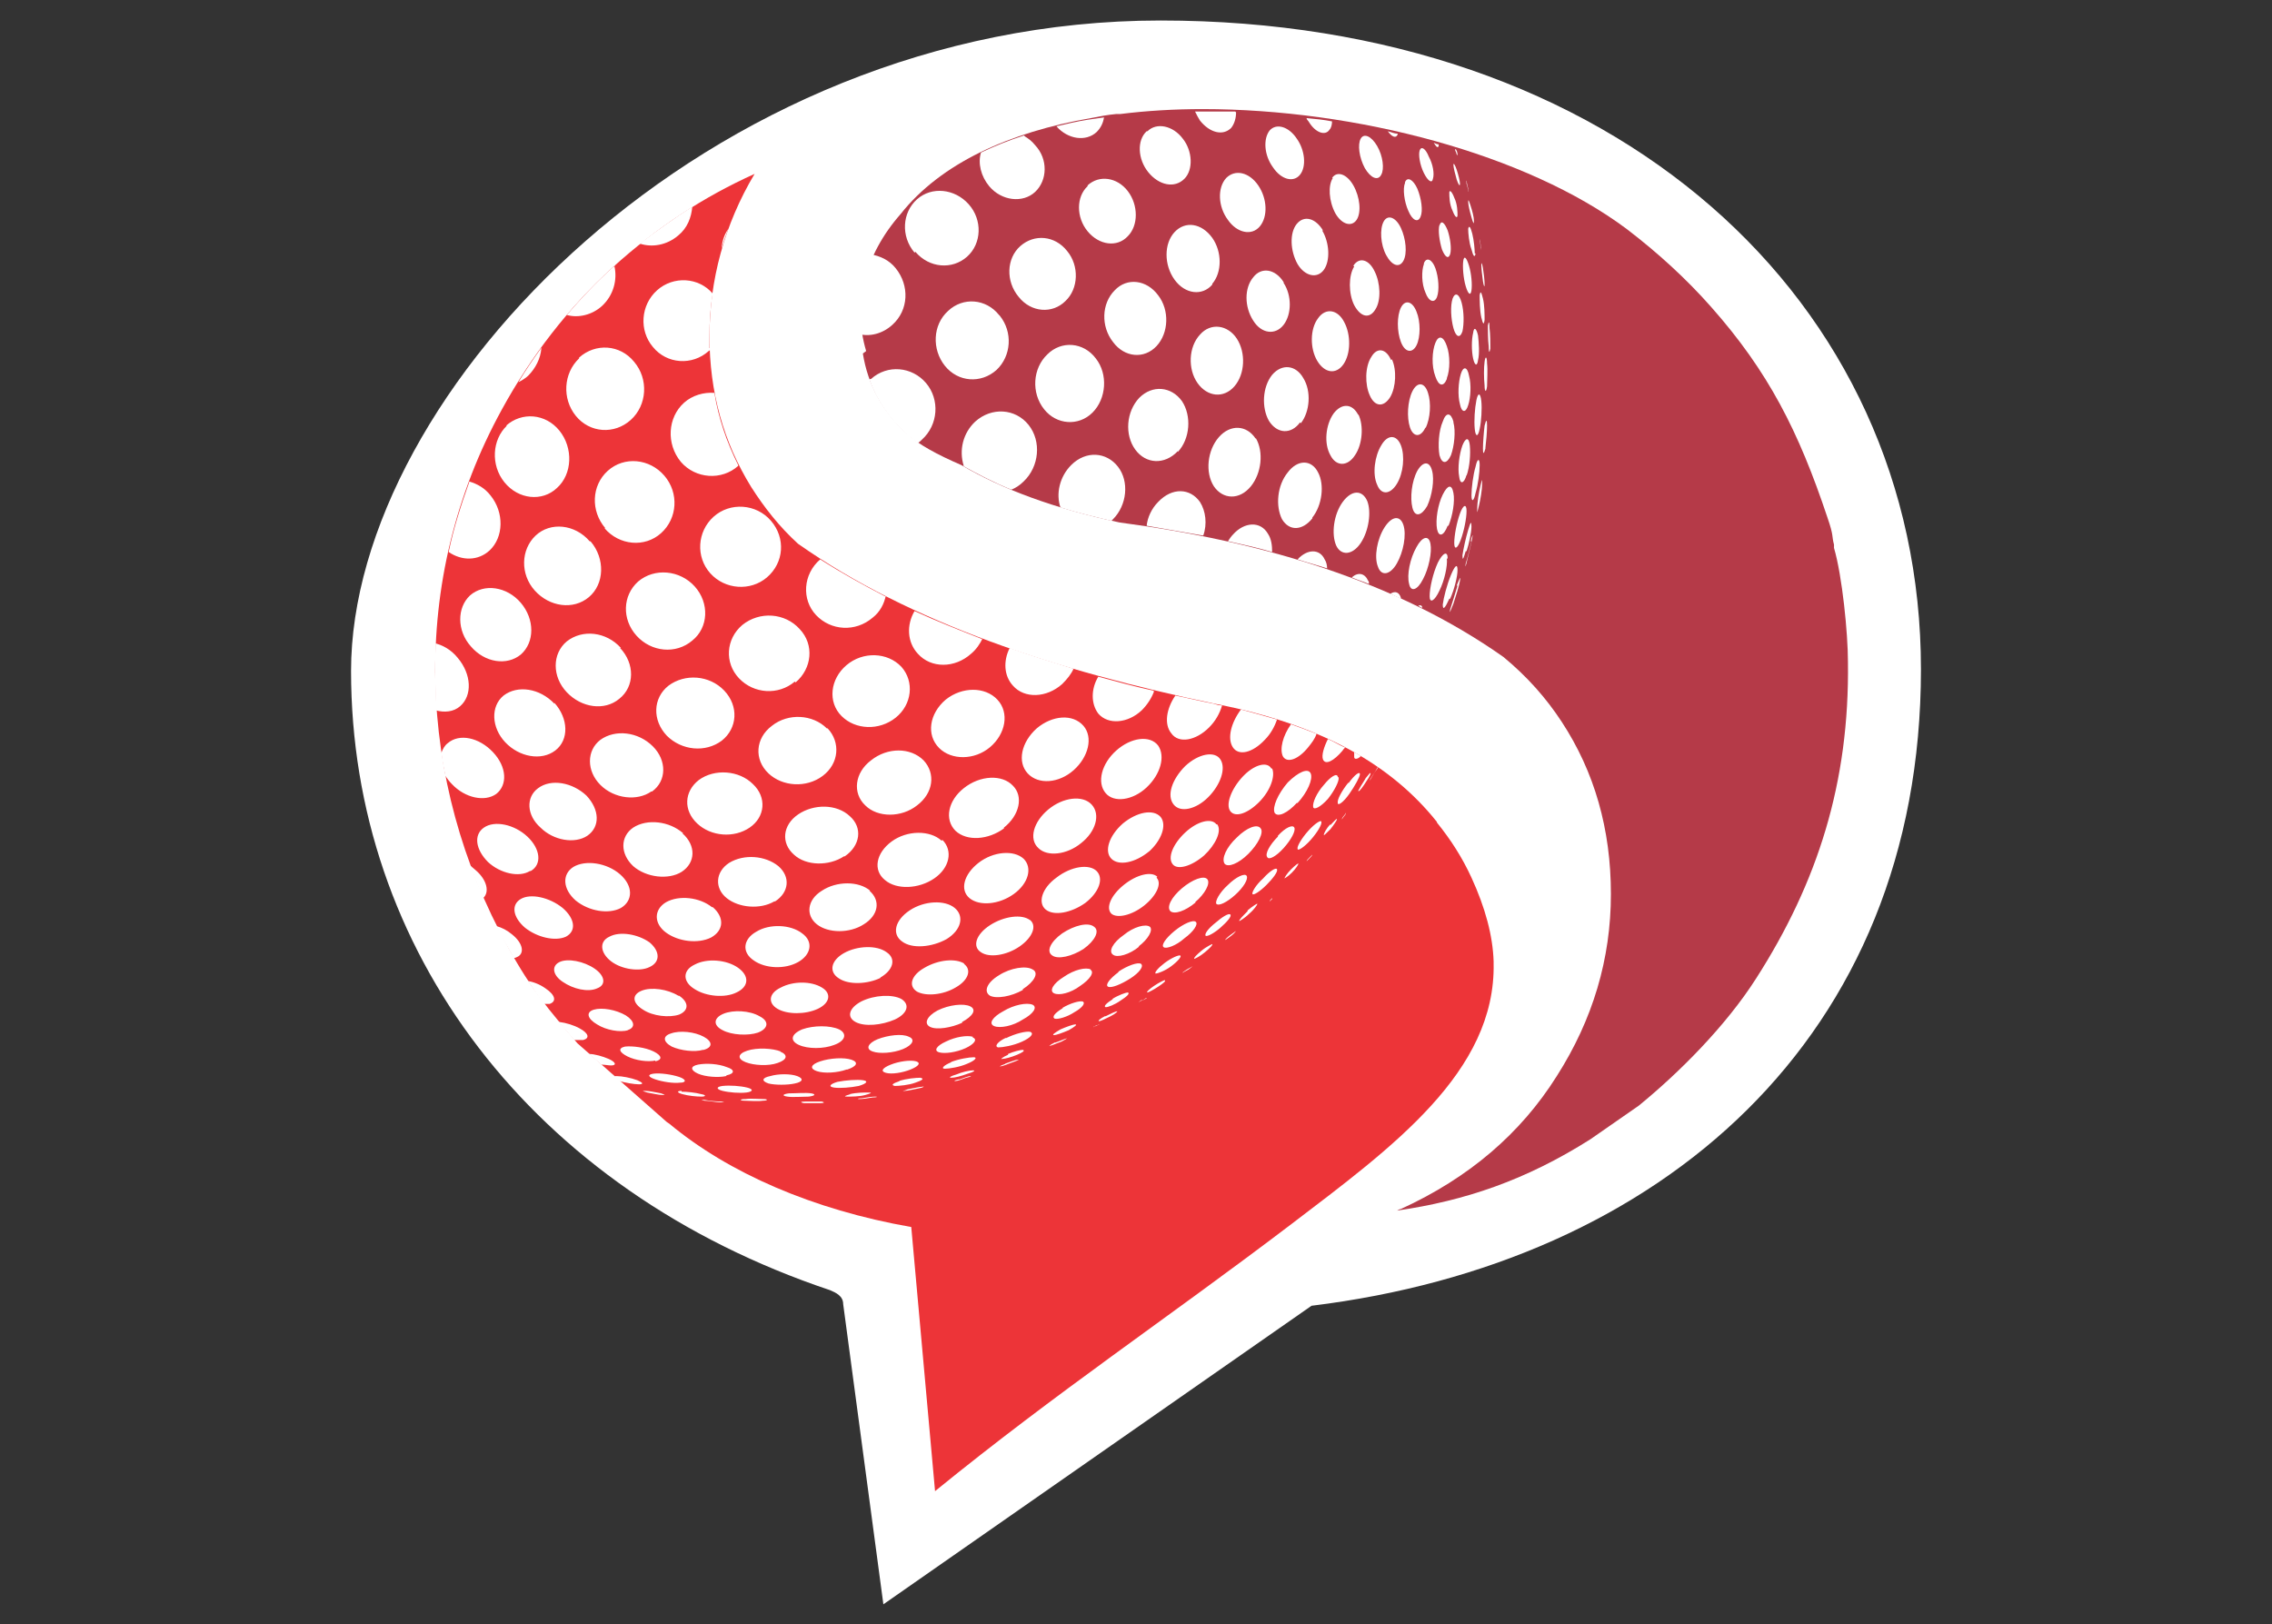
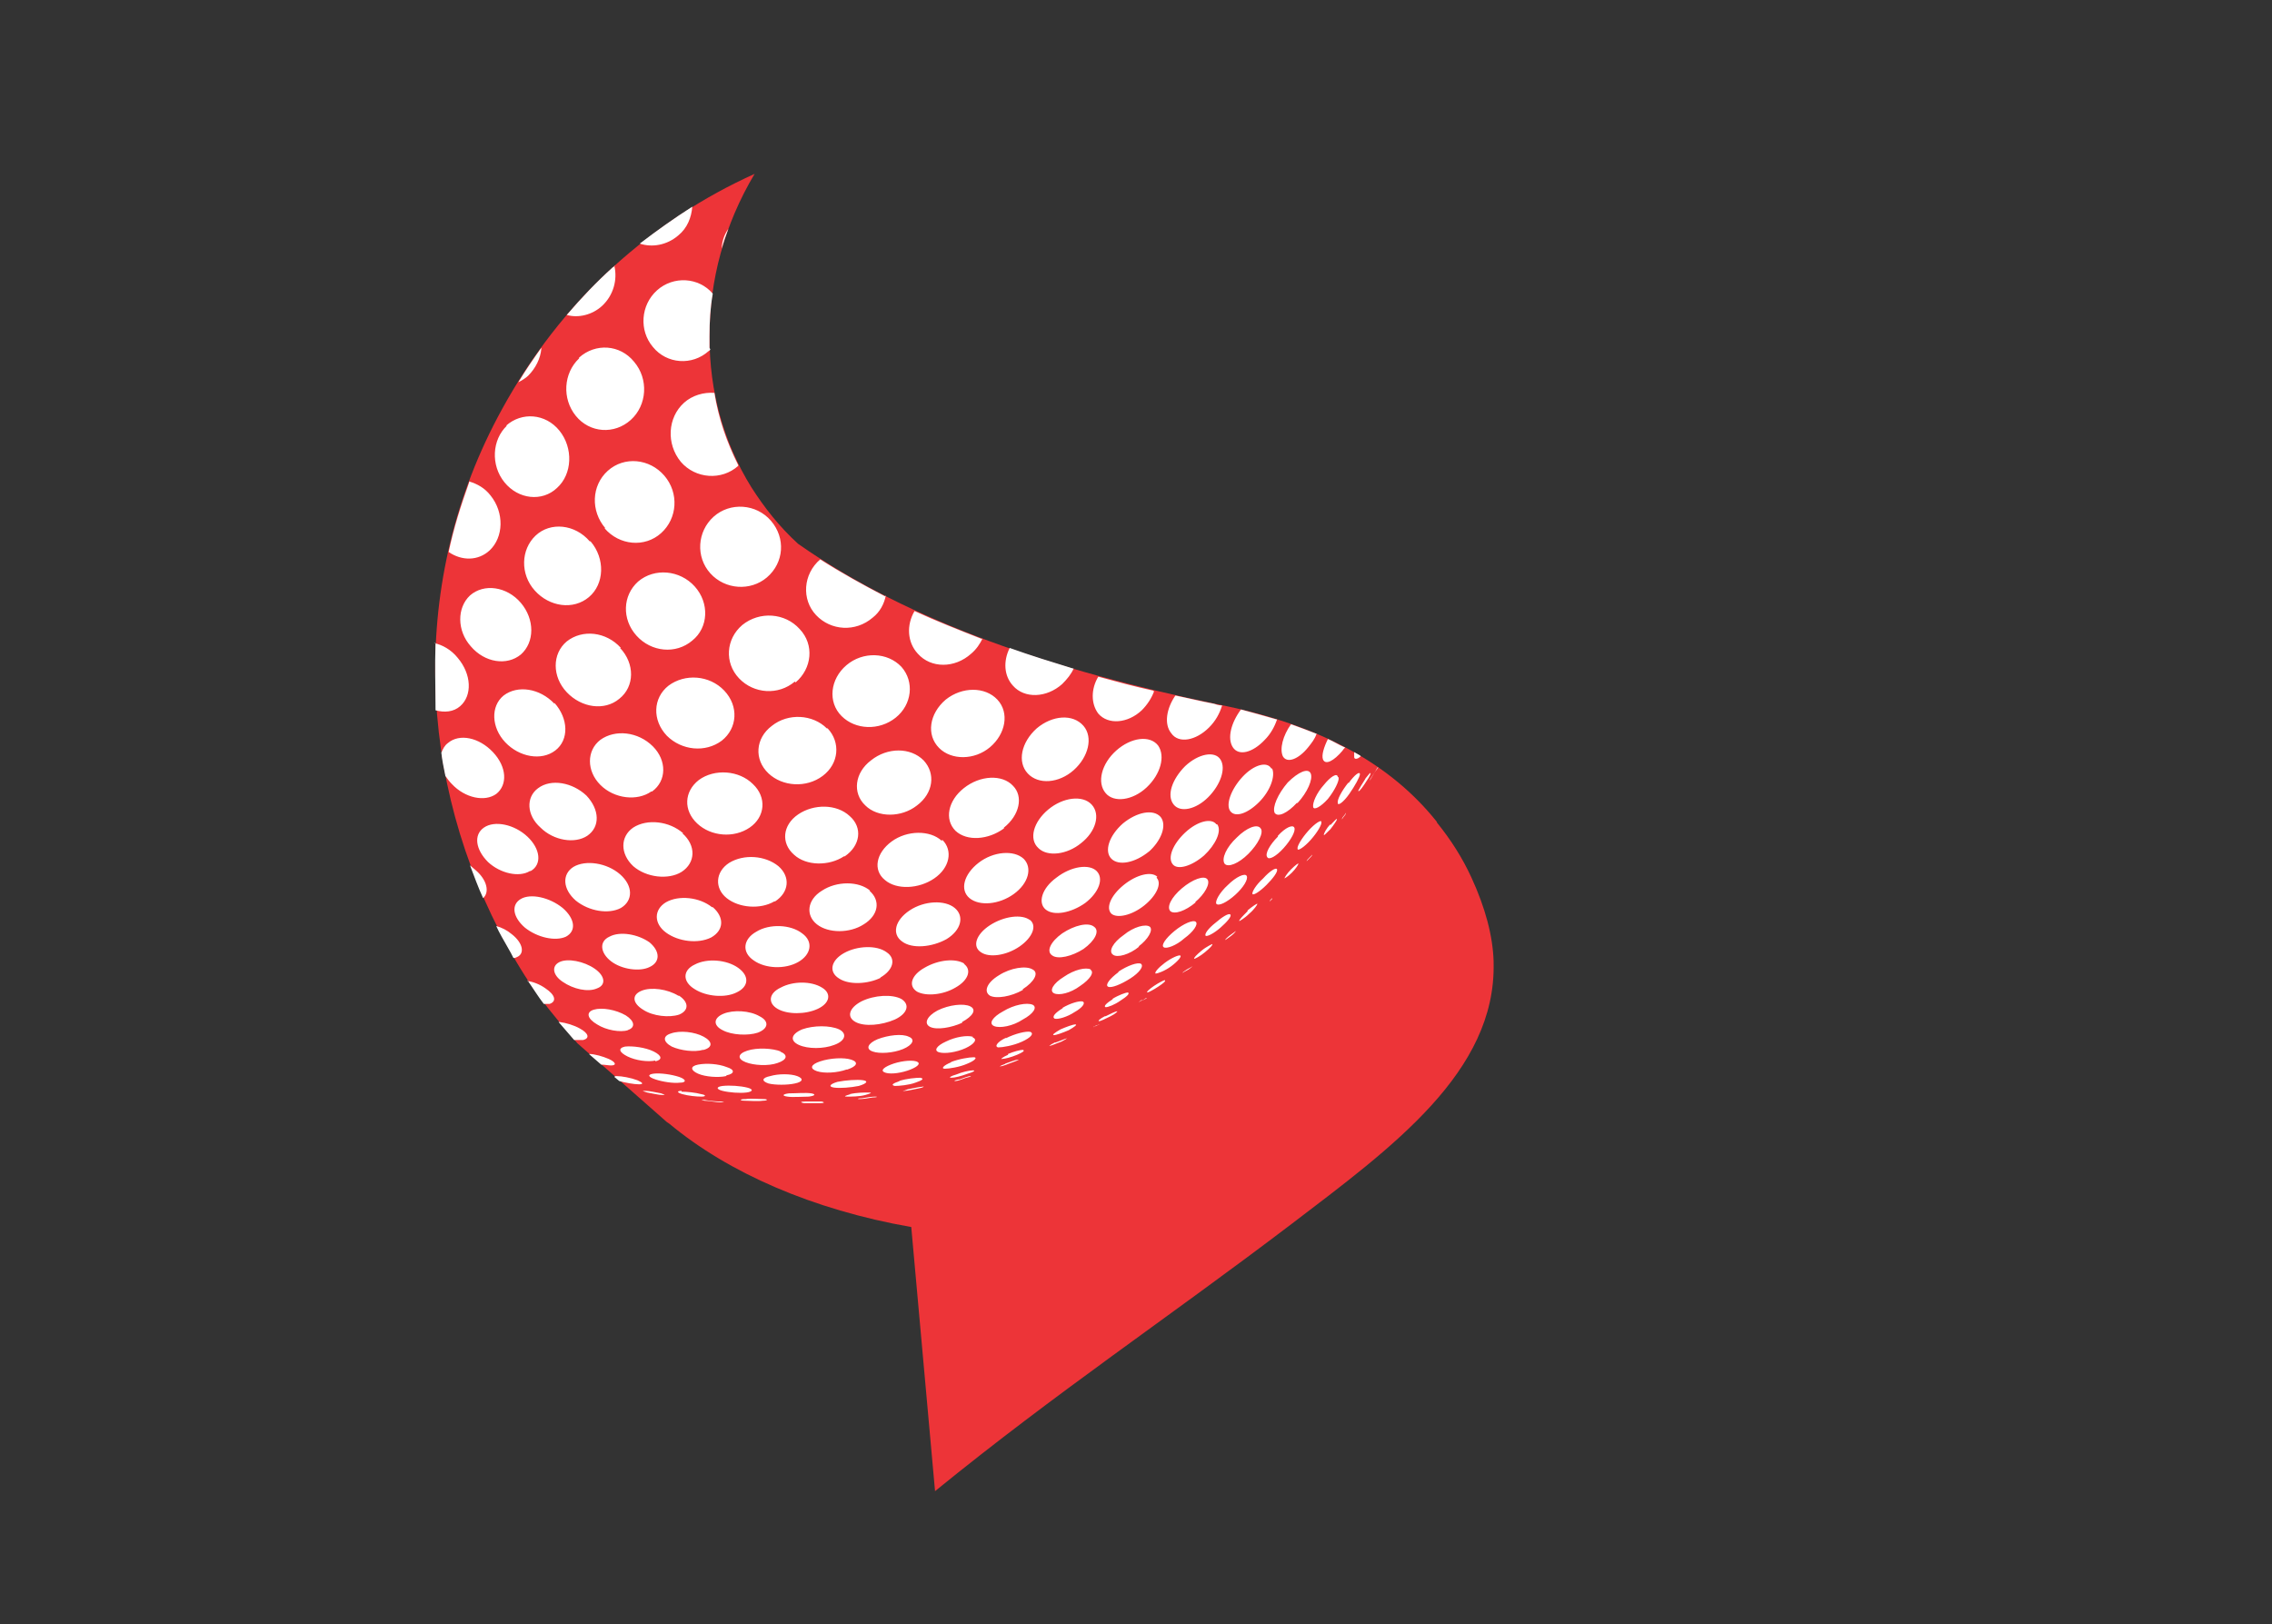
<svg xmlns="http://www.w3.org/2000/svg" id="Layer_2" version="1.1" viewBox="0 0 277 198">
  <rect x="0" y="0" width="277" height="198" fill="#333333" stroke="none" />
  <defs>
    <style>
      .st0 {
        fill: #ed3438;
      }

      .st0, .st1, .st2 {
        fill-rule: evenodd;
      }

      .st1, .st3 {
        fill: #fff;
      }

      .st2 {
        fill: #b53a48;
      }
    </style>
  </defs>
  <g id="Layer_1-2">
    <g>
-       <path class="st3" d="M141.5,2.5c55.4,0,92.7,34.1,92.7,79.1s-31.8,72.4-74.3,77.6l-52.2,36.4-4.9-36.6c0-1-.9-1.4-1.6-1.7-36.4-12.2-58.4-41.5-58.4-75.5S86.1,2.5,141.5,2.5" />
      <path class="st0" d="M92,21.2c-6.2,2.8-11.9,6.5-17.3,11.4-5.4,4.9-10,10.9-13.5,17.3-11.5,20.9-10.4,45.4.7,65.5,2.9,5.3,5,7.7,8.5,11.8l10.9,9.6.3.2c7.2,6,17.5,10.5,29.5,12.6l2.9,32.2c15-12.2,28.1-20.9,43.5-32.6,12.2-9.3,24.9-18.5,24.6-31.8,0,0,0-.2,0-.2-.1-3.1-1-6.5-2.7-10.2-1.1-2.4-2.5-4.6-4.2-6.7h0c0,0,0-.1-.1-.2-5.3-6.6-13.6-11.7-27-14.3-19.2-4-37-9.8-50.8-19.5-2.3-2.1-4.1-4.4-5.7-6.9-3.4-5.5-5.1-11.6-5.1-18.4s1.8-13.6,5.5-19.8" />
      <path class="st1" d="M163.9,99.4c-.2.2-.3.4-.3.5,0,0,0,0,.2-.3.2-.2.3-.4.3-.5,0,0,0,0-.2.3M159.7,104.5c-.2.2-.4.4-.4.5,0,0,.1-.1.3-.3.2-.2.4-.4.4-.5,0,0-.1.1-.3.3ZM155.1,109.5c-.2.2-.3.3-.3.4,0,0,.1-.1.3-.3.2-.2.3-.3.3-.3,0,0-.1.1-.3.3h0ZM150,114c-.4.3-.7.6-.6.6,0,0,.3-.2.7-.5.4-.3.6-.6.6-.6,0,0-.3.2-.7.5h0ZM144.7,118.2c-.3.2-.6.4-.5.4,0,0,.3-.2.7-.4.3-.2.5-.4.5-.4,0,0-.3.2-.7.4h0ZM139.2,121.9c-.3.2-.4.3-.4.3,0,0,.3-.2.6-.3.3-.2.4-.3.4-.2,0,0-.3.2-.6.3ZM133.6,125.1c-.2,0-.3.2-.3.1,0,0,.2-.1.4-.2.2,0,.3-.2.3-.1,0,0-.2.1-.4.2h0ZM166.5,94.9c-.4.6-.8,1.3-.9,1.5,0,.2.3-.1.7-.7.4-.6.8-1.2.8-1.4,0-.2-.2.1-.7.7h0ZM162.2,100.5c-.5.5-.8,1.1-.8,1.3,0,.1.3-.2.8-.7.4-.5.8-1.1.8-1.2,0-.2-.3.2-.8.7h0ZM157.4,106c-.5.5-.8,1-.8,1.1,0,0,.4-.2.9-.7.5-.5.8-1,.8-1.1,0-.1-.4.2-.9.7ZM152.1,111.1c-.6.6-1.1,1.1-1,1.2,0,0,.6-.3,1.2-.9.6-.5,1-1.1,1-1.2,0-.1-.6.3-1.2.8h0ZM146.5,115.9c-.6.5-1,.9-.9,1,.1,0,.7-.3,1.3-.8.6-.5,1-.9.9-1,0,0-.7.3-1.3.8h0ZM140.7,120.2c-.6.4-1,.8-.8.8.1,0,.7-.3,1.3-.7s1-.7.8-.8c-.1,0-.7.3-1.3.7h0ZM134.7,123.9c-.6.3-.9.6-.7.6.2,0,.8-.3,1.4-.6.6-.3.9-.6.8-.6-.2,0-.8.3-1.4.6h0ZM128.6,127.1c-.6.3-.8.5-.6.4.2,0,.8-.3,1.4-.5.6-.3.8-.5.7-.4-.2,0-.8.3-1.4.5h0ZM122.6,129.7c-.6.2-.9.4-.6.3.3,0,.9-.3,1.5-.5.6-.2.9-.4.6-.3-.3,0-1,.3-1.6.5h0ZM116.9,131.6c-.5.1-.7.2-.4.2.2,0,.8-.2,1.3-.4.5-.1.7-.2.5-.2-.2,0-.8.2-1.3.4h0ZM164.4,95.4c-.8,1-1.4,2.1-1.3,2.5,0,.4.7-.1,1.4-1.1.7-1,1.3-2.1,1.3-2.4,0-.4-.6,0-1.4,1.1h0ZM159.5,101.3c-.8.9-1.4,1.9-1.3,2.2,0,.3.8-.2,1.6-1.1.8-.9,1.4-1.9,1.3-2.2,0-.3-.8.2-1.6,1.1h0ZM154,107.1c-.9.8-1.4,1.7-1.3,1.9.1.2.9-.3,1.7-1.1.8-.8,1.4-1.6,1.3-1.9-.1-.3-.9.2-1.7,1.1ZM148.2,112.5c-.9.7-1.4,1.4-1.2,1.6.2.1,1-.3,1.8-1,.8-.7,1.4-1.4,1.2-1.6-.2-.2-1,.3-1.8,1h0ZM142,117.4c-.8.6-1.3,1.2-1.1,1.3.2,0,1.1-.3,1.9-.9.8-.6,1.3-1.2,1.1-1.3-.2-.1-1.1.3-1.9.9h0ZM135.7,121.8c-.8.5-1.2.9-.9,1,.3,0,1.1-.3,1.8-.8.8-.5,1.2-.9.9-1-.2,0-1.1.3-1.9.8h0ZM129.3,125.5c-.7.4-1.1.7-.8.7.3,0,1.1-.3,1.8-.6.7-.4,1.1-.7.8-.7-.3,0-1.1.3-1.8.6h0ZM122.9,128.6c-.7.3-1,.6-.7.5.3,0,1.1-.2,1.8-.5.7-.3,1-.5.7-.6-.3,0-1.1.2-1.8.5h0ZM116.6,131c-.7.2-1,.4-.6.4.4,0,1.2-.2,2-.5.7-.2,1-.4.6-.4-.4,0-1.3.2-2,.5h0ZM110.7,132.8c-.6.2-.8.3-.4.2.4,0,1.1-.2,1.7-.3.6-.1.8-.3.4-.2-.3,0-1.1.2-1.7.3h0ZM105.1,133.9c-.5,0-.7.1-.3.1.4,0,1.1-.1,1.6-.2.5,0,.7-.1.3-.1-.4,0-1.1.1-1.6.2h0ZM163.1,94.7c-.1-.5-.9,0-1.7,1-.9,1-1.4,2.2-1.3,2.7.1.4.9,0,1.8-1,.8-1,1.4-2.2,1.3-2.6h0ZM155.8,102c-1,1-1.6,2.1-1.3,2.5.2.4,1.1-.1,2-1.1.9-1,1.5-2.1,1.3-2.5-.2-.4-1.1,0-2,1ZM149.7,107.9c-1,.9-1.6,2-1.4,2.3.3.3,1.3-.2,2.3-1.1,1-.9,1.6-1.9,1.4-2.3-.2-.4-1.3.1-2.3,1.1h0ZM143.2,113.5c-1.1.9-1.7,1.8-1.3,2,.3.2,1.5-.2,2.5-1.1,1.1-.8,1.7-1.7,1.4-2-.3-.3-1.5.2-2.6,1.1ZM136.4,118.5c-1.1.8-1.7,1.6-1.3,1.8.4.2,1.6-.3,2.7-1,1.1-.7,1.7-1.5,1.3-1.8-.4-.2-1.6.2-2.8,1h0ZM129.6,122.9c-1,.6-1.4,1.1-1,1.3.4.1,1.5-.2,2.4-.8.9-.5,1.4-1.1,1-1.3-.4-.1-1.5.2-2.5.8h0ZM122.7,126.5c-1.1.5-1.5,1.1-1,1.2.5,0,1.8-.2,2.9-.7,1.1-.5,1.5-1,1-1.2-.5-.1-1.8.2-3,.8h0ZM116,129.5c-1,.4-1.3.8-.8.8.5,0,1.8-.2,2.7-.6,1-.4,1.3-.8.8-.8-.5,0-1.8.2-2.8.6h0ZM109.7,131.8c-.9.3-1.1.5-.6.6.5,0,1.7-.1,2.5-.4.9-.3,1.1-.5.6-.6-.5,0-1.7.1-2.6.4ZM103.7,133.4c-.7.2-.9.3-.4.3.5,0,1.5,0,2.2-.2.7-.2.9-.3.4-.3-.5,0-1.5,0-2.3.2h0ZM98.2,134.3c-.6,0-.7.1-.2.2.5,0,1.3,0,1.9,0,.6,0,.7-.1.3-.2-.5,0-1.4,0-2,0ZM93.1,134.7c-.5,0-.5,0,0,0,.4,0,1.1,0,1.6,0,.5,0,.5,0,.1,0-.4,0-1.1,0-1.6,0ZM158.2,97.9c1.2-1.3,1.9-2.9,1.6-3.6-.3-.7-1.5-.2-2.8,1.1-1.2,1.4-1.9,3-1.6,3.7.4.6,1.6,0,2.7-1.2h0ZM152.2,104.1c1.2-1.2,1.9-2.6,1.5-3.1-.4-.6-1.7-.1-2.9,1.1-1.3,1.2-1.9,2.6-1.5,3.2.4.5,1.7,0,2.9-1.2h0ZM145.7,110c1.2-1,1.9-2.3,1.5-2.8-.4-.5-1.8,0-3.1,1.1-1.3,1.1-1.9,2.3-1.4,2.8.5.4,1.8,0,3.1-1.1h0ZM138.8,115.4c1.2-.9,1.8-2,1.4-2.4-.5-.4-2,0-3.2,1-1.3.9-1.9,2-1.3,2.4.5.4,2,0,3.2-1h0ZM133,118.2c-.6-.3-2,0-3.3.9-1.3.8-1.8,1.7-1.2,2,.6.3,2,0,3.2-.9,1.2-.8,1.8-1.7,1.2-2h0ZM122.3,123.3c-1.3.7-1.8,1.5-1.1,1.8.7.3,2.3,0,3.5-.8,1.3-.7,1.8-1.5,1.2-1.8-.7-.3-2.3,0-3.6.8h0ZM118.6,126.4c-.7-.2-2.1,0-3.3.6-1.1.5-1.5,1.1-.8,1.3.7.2,2.1,0,3.2-.5,1.1-.5,1.5-1.1.9-1.3h0ZM111,130.4c1-.4,1.3-.8.7-1-.7-.2-2.1,0-3.1.4-1,.4-1.3.8-.6,1,.7.2,2,0,3-.4h0ZM102.1,131.9c-1,.3-1.1.6-.4.7.7.1,2,0,3-.2,1-.3,1.2-.6.5-.7-.7-.1-2.1,0-3.1.2h0ZM96.2,133.3c-.8.1-.9.3-.2.4.6.1,1.8,0,2.6,0,.8-.1.9-.3.3-.4-.7-.1-1.8,0-2.6,0h0ZM90.8,134c-.6,0-.7.2,0,.2.6,0,1.5.1,2.2,0,.6,0,.7-.2.1-.2-.6,0-1.6-.1-2.2,0h0ZM85.9,134.1c-.5,0-.5,0,0,.1.5,0,1.4.2,2,.2.5,0,.5,0,0-.1-.6,0-1.5-.1-2-.2h0ZM155,93.7c-.5-.9-2.1-.5-3.5,1-1.4,1.5-2.1,3.4-1.5,4.2.6.8,2.1.3,3.5-1.1,1.4-1.4,2-3.2,1.6-4.1h0ZM148.3,100.5c-.6-.8-2.3-.4-3.8,1-1.5,1.4-2.2,3.1-1.5,3.9.6.7,2.3.2,3.8-1.1,1.4-1.3,2.2-3,1.6-3.8h0ZM141.1,106.9c-.7-.7-2.5-.3-4.1,1-1.6,1.3-2.2,2.8-1.5,3.5.7.6,2.5.2,4-1,1.5-1.2,2.2-2.7,1.5-3.4h0ZM132.1,115.7c1.4-1,2-2.2,1.3-2.7-.7-.6-2.4-.2-3.9.8-1.4,1-2,2.2-1.2,2.7.7.5,2.4.1,3.8-.8h0ZM124.7,120.6c1.4-.9,2-2,1.2-2.4-.8-.5-2.7-.2-4.1.7-1.5.9-1.9,2-1.1,2.5.8.4,2.6.1,4-.7ZM117.3,124.6c1.3-.7,1.8-1.5,1-1.9-.8-.4-2.6-.2-4,.5-1.3.7-1.7,1.6-.9,2,.8.4,2.6.1,3.9-.5h0ZM110.1,127.9c1.2-.5,1.5-1.2.7-1.5-.8-.4-2.5-.2-3.8.3-1.2.5-1.5,1.2-.6,1.5.8.3,2.5.2,3.7-.3ZM103.3,130.4c1.2-.4,1.4-.9.5-1.2-.9-.3-2.6-.2-3.8.2-1.2.4-1.3.9-.4,1.2.9.3,2.5.2,3.6-.2h0ZM96.9,132.1c1-.2,1.1-.6.3-.9-.8-.3-2.3-.3-3.3,0-1,.2-1.1.6-.2.9.8.2,2.3.2,3.2,0h0ZM91,133.2c.8-.1.9-.4.1-.6-.8-.2-2.1-.3-3-.2-.8.1-.8.4,0,.6.8.2,2.1.3,2.9.2h0ZM83.1,133c-.6,0-.6.2.1.4.7.2,1.7.3,2.3.3.6,0,.6-.2,0-.3-.7-.2-1.8-.3-2.4-.3h0ZM78.7,133c-.5,0-.4,0,.2.2.6.1,1.4.3,1.8.3.5,0,.4,0-.1-.2-.6-.1-1.4-.3-1.9-.3ZM147.3,97.2c1.5-1.5,2.2-3.5,1.5-4.6-.7-1.1-2.7-.7-4.3.8-1.6,1.6-2.3,3.6-1.4,4.7.8,1,2.7.6,4.2-.9h0ZM140,103.9c1.6-1.4,2.3-3.3,1.5-4.3-.9-1-2.9-.6-4.6.8-1.7,1.5-2.3,3.4-1.4,4.3.9.9,2.9.5,4.6-.9ZM132.3,110.1c1.7-1.3,2.3-3,1.4-3.9-.9-.9-3.1-.6-4.9.8-1.8,1.3-2.3,3.1-1.3,3.9,1,.8,3.1.4,4.8-.8h0ZM125.6,112.2c-1-.8-3.2-.5-4.9.6-1.7,1.1-2.2,2.6-1.1,3.3,1,.7,3.1.4,4.7-.7,1.6-1.1,2.2-2.6,1.2-3.3h0ZM117.6,117.5c-1.1-.7-3.2-.5-4.9.5-1.6.9-2,2.2-.9,2.9,1.1.6,3.2.4,4.7-.5,1.6-.9,2-2.2,1-2.9h0ZM109.9,121.8c-1.1-.6-3.3-.5-4.9.3-1.5.8-1.8,1.9-.7,2.5,1.1.6,3.2.4,4.8-.3,1.5-.7,1.9-1.8.8-2.5h0ZM101.7,127.4c1.4-.5,1.6-1.4.6-1.9-1.1-.5-3.1-.5-4.5,0-1.4.6-1.5,1.4-.4,1.9,1.1.5,3,.5,4.3,0ZM95.2,128.2c-1-.4-2.9-.5-4.1-.1-1.2.4-1.2,1-.2,1.4,1,.4,2.8.5,3.9.1,1.2-.4,1.3-1,.3-1.4h0ZM88.6,131.1c1-.2,1-.7,0-1-1-.4-2.5-.5-3.5-.3-1,.2-.9.7,0,1.1.9.4,2.5.5,3.4.3h0ZM82.9,132c.8,0,.8-.4-.1-.7-.9-.3-2.3-.5-3.1-.4-.8.1-.7.4.2.7.9.3,2.2.5,3,.4h0ZM141.2,90.9c-1-1.3-3.3-1-5.1.6-1.8,1.6-2.4,3.9-1.3,5.2,1,1.2,3.3.9,5-.7,1.7-1.6,2.3-3.8,1.4-5.1h0ZM133.1,98.1c-1.1-1.2-3.5-.9-5.3.6-1.8,1.5-2.4,3.6-1.2,4.7,1.1,1.1,3.5.8,5.2-.6,1.8-1.4,2.4-3.5,1.3-4.7h0ZM123.6,109c1.8-1.3,2.3-3.2,1.2-4.3-1.2-1.1-3.7-.9-5.5.5-1.8,1.4-2.3,3.3-1.1,4.3,1.2,1,3.6.8,5.4-.5h0ZM115.4,114.5c1.8-1.1,2.2-2.8,1-3.8-1.2-1-3.7-.9-5.5.3-1.8,1.2-2.2,2.9-.9,3.8,1.2.9,3.6.7,5.4-.3h0ZM107.3,119.2c1.6-.9,2-2.3.8-3.1-1.2-.9-3.6-.8-5.2.1-1.6.9-1.9,2.3-.6,3.1,1.2.8,3.5.7,5.1-.1h0ZM100.2,120.4c-1.3-.8-3.5-.8-5,0-1.5.7-1.6,1.9-.4,2.6,1.2.7,3.4.7,4.9,0,1.5-.7,1.7-1.9.5-2.6h0ZM92.4,125.9c1.3-.5,1.4-1.4.2-2-1.2-.7-3.2-.8-4.4-.3-1.2.5-1.3,1.4-.1,2,1.1.6,3.1.7,4.3.3h0ZM85.8,128c1.1-.3,1.1-1,0-1.6-1.1-.6-2.9-.8-4-.4-1,.3-1,1,.1,1.6,1.1.5,2.8.7,3.8.4h0ZM79.9,129.4c.9-.2.8-.7-.2-1.2-1-.5-2.6-.7-3.5-.6-.9.2-.7.7.3,1.2,1,.5,2.5.7,3.4.5h0ZM130.9,93.9c1.8-1.6,2.4-4,1.2-5.4-1.3-1.5-3.8-1.3-5.7.3-1.9,1.7-2.4,4.1-1.1,5.5,1.3,1.4,3.8,1.2,5.6-.4h0ZM122.4,100.9c1.9-1.5,2.4-3.8,1.1-5.1-1.3-1.4-4-1.3-6,.3-1.9,1.5-2.4,3.8-1,5.2,1.4,1.3,4,1.1,5.9-.3h0ZM114.8,102.5c-1.4-1.3-4.2-1.3-6.1.1-1.9,1.4-2.3,3.5-.8,4.7,1.4,1.2,4.1,1.1,6-.2,1.9-1.3,2.3-3.4,1-4.7h0ZM106.1,108.6c-1.4-1.2-4.1-1.2-5.9,0-1.8,1.1-2,3-.6,4.1,1.4,1.1,4,1.1,5.7,0,1.8-1.1,2.1-2.9.7-4.1h0ZM97.8,113.8c-1.4-1.1-4-1.2-5.6-.2-1.6.9-1.8,2.5-.3,3.5,1.4,1,3.8,1.1,5.4.2,1.6-.9,1.9-2.5.5-3.5ZM89.8,121c1.5-.7,1.6-2,.2-3-1.4-1-3.8-1.2-5.3-.4-1.5.7-1.5,2.1,0,3,1.4.9,3.7,1.1,5.1.4h0ZM82.7,121.4c-1.3-.8-3.3-1.1-4.5-.6-1.2.5-1.1,1.5.2,2.3,1.2.8,3.2,1,4.4.6,1.2-.5,1.2-1.5,0-2.3h0ZM76.5,125.6c1-.3.9-1.1-.2-1.8-1.2-.7-2.9-1-3.9-.7-1,.3-.8,1.1.4,1.8,1.1.7,2.8,1,3.8.7h0ZM121.6,85.3c-1.5-1.6-4.3-1.6-6.3,0-2,1.7-2.4,4.3-.8,5.9,1.5,1.5,4.3,1.5,6.2-.1,1.9-1.6,2.4-4.2.9-5.8h0ZM111.8,98.2c2-1.5,2.3-3.9.8-5.5-1.6-1.6-4.4-1.6-6.4,0-2,1.5-2.3,4-.7,5.5,1.5,1.5,4.4,1.5,6.3,0ZM103,104.4c1.9-1.3,2.2-3.5.6-4.9-1.6-1.5-4.4-1.5-6.3-.2-1.9,1.3-2.1,3.5-.5,4.9,1.5,1.4,4.3,1.4,6.1.2ZM94.5,109.9c1.7-1.1,1.9-3,.4-4.3-1.6-1.3-4.2-1.5-6-.4-1.7,1.1-1.8,3.1-.3,4.3,1.5,1.2,4.1,1.4,5.8.4h0ZM86.8,110.6c-1.5-1.2-4-1.5-5.6-.6-1.5.9-1.5,2.6,0,3.7,1.5,1.1,3.9,1.4,5.5.6,1.6-.9,1.6-2.5.2-3.7h0ZM79.2,117.9c1.3-.6,1.3-1.9,0-3-1.4-1-3.6-1.4-4.9-.7-1.3.6-1.1,2,.2,3,1.3,1,3.5,1.3,4.7.7h0ZM72.8,120.5c1.1-.4,1-1.5-.3-2.4-1.3-.9-3.3-1.3-4.3-.8-1,.5-.8,1.6.4,2.4,1.3.9,3.1,1.3,4.2.8h0ZM109.2,87.5c2-1.6,2.3-4.4.7-6.2-1.7-1.8-4.7-1.9-6.7-.2-2,1.7-2.3,4.5-.6,6.2,1.7,1.7,4.6,1.8,6.6.2h0ZM100.8,88.8c-1.7-1.7-4.7-1.9-6.7-.3-2,1.5-2.2,4.1-.4,5.8,1.7,1.6,4.6,1.8,6.6.3,2-1.5,2.2-4.1.6-5.8h0ZM91.8,95.6c-1.7-1.7-4.7-1.9-6.6-.5-1.8,1.4-1.9,3.7-.2,5.3,1.7,1.6,4.5,1.8,6.4.5,1.9-1.3,2.1-3.7.4-5.3h0ZM83.3,101.6c-1.7-1.5-4.4-1.8-6.1-.7-1.6,1.1-1.6,3.2,0,4.7,1.6,1.4,4.3,1.7,5.9.7,1.7-1.1,1.8-3.2.1-4.7h0ZM75.7,110.7c1.5-.9,1.5-2.7-.1-4.1-1.6-1.4-4.2-1.8-5.7-.9-1.4.9-1.3,2.7.3,4.1,1.6,1.3,4,1.7,5.5.9h0ZM68.6,110.7c-1.6-1.3-3.9-1.8-5.1-1.1-1.2.7-1,2.2.5,3.5,1.5,1.2,3.7,1.7,5,1.1,1.3-.7,1.1-2.2-.4-3.5ZM97,83.2c2-1.7,2.3-4.6.5-6.5-1.8-2-4.9-2.2-7-.5-2,1.7-2.2,4.6-.4,6.5,1.8,1.9,4.8,2.1,6.8.4ZM88,90.3c1.9-1.5,2.1-4.2.3-6.1-1.8-1.9-4.8-2.1-6.8-.6-1.9,1.5-2,4.2-.2,6.1,1.8,1.8,4.7,2.1,6.7.6h0ZM79.5,96.5c1.8-1.3,1.8-3.8.1-5.5-1.8-1.8-4.6-2.1-6.4-.8-1.7,1.3-1.7,3.8,0,5.5,1.7,1.7,4.5,2,6.2.8h0ZM71.5,97c-1.7-1.6-4.3-2.1-5.9-.9-1.5,1.1-1.4,3.3.3,4.8,1.6,1.6,4.2,2,5.7,1,1.6-1.1,1.5-3.2-.1-4.9h0ZM64.7,106.2c1.4-.8,1.2-2.7-.4-4.2-1.6-1.5-4-2-5.3-1.1-1.3.9-1,2.7.5,4.2,1.5,1.4,3.8,1.9,5.1,1.1h0ZM94,63.5c-1.8-2.1-5-2.3-7-.5-2,1.8-2.2,4.9-.4,6.9,1.8,2,4.9,2.2,6.9.5,2.1-1.8,2.3-4.8.5-6.9h0ZM84.7,71.5c-1.8-2-4.9-2.3-6.9-.6-1.9,1.7-2,4.6-.2,6.6,1.8,2,4.8,2.3,6.8.6,2-1.6,2.1-4.6.3-6.6ZM75.7,79c-1.8-2-4.7-2.3-6.6-.8-1.8,1.5-1.8,4.3,0,6.2,1.8,1.9,4.6,2.3,6.4.8,1.9-1.5,1.9-4.3.1-6.2ZM67.6,85.8c-1.8-1.9-4.5-2.3-6.2-1-1.6,1.3-1.5,3.9.2,5.7,1.7,1.8,4.4,2.3,6.1,1,1.7-1.3,1.6-3.9-.1-5.8h0ZM73.7,64.4c1.8,2.1,4.9,2.4,6.9.6,2-1.8,2.2-4.9.4-7-1.8-2.1-4.9-2.4-6.9-.6-2,1.8-2.1,4.9-.3,7h0ZM71.9,66c-1.8-2.1-4.8-2.4-6.6-.7-1.8,1.7-1.9,4.7-.1,6.7,1.8,2,4.7,2.4,6.6.8,1.9-1.6,2-4.7.2-6.8h0ZM63.5,73.5c-1.7-2-4.5-2.4-6.2-.9-1.6,1.5-1.6,4.3.1,6.2,1.7,2,4.4,2.4,6.1,1,1.7-1.5,1.7-4.3,0-6.3h0ZM70.6,43.7c-1.9,1.8-2.1,4.9-.4,7,1.7,2.1,4.7,2.3,6.7.5,2-1.8,2.2-5,.4-7.1-1.7-2.1-4.7-2.3-6.7-.5h0ZM61.8,51.9c-1.8,1.7-2,4.8-.3,6.9,1.7,2.1,4.6,2.4,6.4.7,1.9-1.7,2-4.9.3-7-1.7-2.1-4.6-2.3-6.5-.6ZM88,30.3c.2-.8.5-1.6.8-2.4-.5.7-.8,1.6-.8,2.4ZM86.5,42.4c0-.5,0-.9,0-1.4,0-1.8.1-3.5.4-5.2,0,0,0,0,0,0-1.7-2-4.8-2.2-6.8-.4-2,1.8-2.2,4.9-.5,6.9,1.7,2.1,4.8,2.3,6.8.5,0,0,.2-.1.2-.2h0ZM90,56.7c-1.4-2.8-2.4-5.7-2.9-8.8-1.3-.1-2.7.3-3.7,1.2-2,1.8-2.2,5-.4,7.2,1.8,2.1,5,2.3,7,.5,0,0,0,0,0,0h0ZM107.9,72.7c-2.7-1.4-5.4-2.9-7.9-4.5h0c-2.1,1.8-2.3,4.9-.5,6.8,1.8,1.9,4.8,2.1,6.9.3.9-.7,1.4-1.7,1.6-2.7h0ZM119.7,77.9c-2.8-1.1-5.6-2.2-8.2-3.4-1,1.7-.9,3.8.4,5.2,1.6,1.8,4.5,1.8,6.5,0,.6-.5,1.1-1.2,1.4-1.9h0ZM130.8,81.5c-2.6-.8-5.2-1.6-7.7-2.5-.8,1.6-.7,3.4.4,4.6,1.4,1.6,4.1,1.5,6-.2.6-.6,1.1-1.2,1.4-1.9h0ZM140.6,84.2c-2.3-.5-4.5-1.1-6.7-1.7-.9,1.5-.9,3.3,0,4.5,1.2,1.4,3.6,1.2,5.3-.4.7-.7,1.2-1.5,1.5-2.3h0ZM148.9,86c-.3,0-.6-.1-.9-.2-1.6-.3-3.2-.7-4.7-1-1.1,1.6-1.4,3.5-.5,4.6.9,1.3,3,.9,4.6-.7.8-.8,1.3-1.7,1.6-2.7h0ZM155.6,87.7c-1.4-.4-2.8-.8-4.3-1.2-1.2,1.6-1.7,3.5-1,4.6.7,1.1,2.4.7,3.9-.9.7-.7,1.2-1.6,1.5-2.5h0ZM160.6,89.5c-1-.4-2.1-.8-3.2-1.2-1,1.4-1.4,3-1,3.9.5.9,1.9.4,3.1-1.1.4-.5.8-1,1-1.6h0ZM163.9,91.1c-.7-.3-1.3-.7-2-1-.5,1-.8,2-.6,2.5.3.7,1.3.2,2.4-1.1,0-.1.2-.2.3-.4h0ZM165.8,92.1c-.2-.1-.5-.3-.7-.4,0,.2,0,.4,0,.6,0,.3.4.3.8-.1h0ZM168,93.5h0c0,0-.2.3-.3.5-.3.5-.6.9-.7,1.1,0,.1.1-.1.4-.6.2-.4.5-.7.6-.9h0ZM74.9,131.3l.6.5c.7.2,1.8.4,2.4.4.6,0,.5-.2-.2-.5-.8-.3-1.9-.5-2.5-.5,0,0-.1,0-.2,0h0ZM71.8,128.5l1.5,1.3c.4,0,.9.1,1.2.1.7,0,.6-.4-.3-.8-.7-.3-1.7-.6-2.4-.6h0ZM68.1,124.6c.6.7,1.2,1.4,1.9,2.2.4,0,.8,0,1.1,0,.8-.2.7-.8-.4-1.4-.7-.4-1.7-.7-2.5-.8h0ZM64.3,119.5c.7,1,1.3,2,2,2.9.3,0,.5,0,.7,0,.9-.3.7-1.1-.5-1.9-.7-.5-1.5-.8-2.2-.9h0ZM60.5,112.9c.4.9.9,1.7,1.4,2.6.3.5.5.9.7,1.3.1,0,.2,0,.4-.1,1-.4.8-1.7-.6-2.8-.6-.5-1.2-.8-1.9-1h0ZM57.3,105.5c.5,1.3,1,2.7,1.6,4,.8-.7.5-2.2-.9-3.4-.2-.2-.5-.4-.7-.6h0ZM53.8,91.7c.1,1,.3,1.9.5,2.9.2.3.5.7.8,1,1.6,1.7,4,2.2,5.4,1.2,1.4-1.1,1.3-3.3-.4-5.1-1.7-1.8-4.1-2.3-5.5-1.1-.4.3-.6.7-.8,1.2h0ZM53.1,78.4c-.1,2.7,0,5.5,0,8.2,1.1.3,2.2.2,3-.5,1.5-1.3,1.4-3.9-.3-5.9-.8-1-1.9-1.6-2.9-1.8ZM57.2,58.8c-1,2.8-1.9,5.6-2.5,8.5,1.6,1.1,3.6,1.1,5-.2,1.7-1.6,1.8-4.6.1-6.7-.7-.9-1.6-1.4-2.6-1.7ZM66,42.4c-1,1.4-1.9,2.7-2.8,4.2.4-.2.9-.5,1.2-.8.9-.9,1.5-2.1,1.6-3.3h0ZM75,32.4l-.3.2c-2,1.8-3.8,3.7-5.6,5.8,1.4.4,3.1,0,4.3-1.1,1.4-1.3,1.9-3.2,1.5-4.9ZM84.4,25.2c-2.2,1.4-4.3,2.9-6.4,4.5,1.5.5,3.3.2,4.7-1,1.1-.9,1.6-2.2,1.7-3.5Z" />
-       <path class="st2" d="M105.2,43.1c.6,3.8,2.4,7.1,5.4,9.8,1.4,1.3,3.6,2.5,6.6,3.8,4.9,2.9,11.3,5.3,19.3,7,17.3,2.3,33.6,7.1,46.8,16.4,2.9,2.4,5.2,5,7.1,7.9,4,6.1,6,13.1,6,21s-2.2,15.3-6.6,22.2c-4.4,7-10.7,12.4-19,16.2-.2,0-.4.2-.5.2,8.3-1.2,15.7-3.7,23.6-8.7l5.9-4.1c4.9-4,10.6-9.7,14.3-15.5,7.5-11.7,11.4-23.9,11.2-38.6,0-3.5-.7-10.5-1.7-13.9,0,0,0-.1,0-.2,0,0,0-.1,0-.2-.3-1.1,0-1-.8-3.3-3.5-10.5-7.2-17.8-14.2-25.7-3-3.4-6.5-6.6-10.3-9.5-12.2-9.1-32.9-14.6-51.7-14.6h0s0,0,0,0c-3.4,0-6.8.2-10,.6h-.1c-.1,0-.3,0-.4,0-1.1.1-2.1.3-3.1.5-9.9,1.7-18.3,5.5-23.2,11.7-4.4,5-5.9,11-4.2,16.7" />
-       <path class="st1" d="M179.4,66c-.2.9-.5,2.1-.7,2.7-.1.6,0,.4.2-.5.2-.9.5-2,.6-2.6.1-.6,0-.4-.2.4M177.7,71.4c-.3,1-.7,2.3-.9,2.9-.1.6,0,.3.4-.7.3-.9.7-2.2.8-2.8.1-.6,0-.4-.4.6ZM180.5,59.2c-.2.8-.4,2.1-.4,2.8,0,.7,0,.5.2-.3.2-.8.4-2,.4-2.7,0-.7,0-.6-.2.2h0ZM178.8,67.2c.3-.9.6-2.3.6-3,0-.7-.1-.6-.4.4-.3,1-.6,2.4-.7,3.1,0,.7.1.5.4-.5ZM176.8,73c.5-1.1.9-2.7.9-3.5,0-.8-.3-.6-.8.6-.5,1.2-.9,2.8-1,3.6,0,.8.3.4.8-.7h0ZM181.7,47c0,.7,0,1.9,0,2.7,0,.7,0,.8,0,0,0-.7,0-1.8,0-2.6,0-.8,0-.8,0-.1h0ZM181.1,54.6c.1-.8.2-2,.2-2.7,0-.8-.1-.8-.3,0-.1.8-.2,2.1-.2,2.8,0,.7.1.7.3,0h0ZM180.4,56.7c0-.9-.3-.8-.5.2-.3,1-.5,2.6-.5,3.5,0,.9.3.7.5-.3.3-1,.5-2.5.5-3.4ZM178.8,62.3c0-.9-.4-.8-.8.3-.4,1.1-.7,2.7-.7,3.6,0,.9.4.7.8-.4.4-1.1.7-2.6.7-3.5h0ZM176.5,68.1c0-1-.6-.7-1.2.5-.6,1.3-1,3.1-1,4.1,0,.9.6.6,1.2-.7.6-1.2,1-3,.9-3.9h0ZM181.4,39.6c0,.6,0,1.8.1,2.6,0,.8.1.9.2.3,0-.6,0-1.8-.1-2.5,0-.8-.1-.9-.2-.3ZM181.3,47.1c0-.7.1-2,0-2.8,0-.8-.2-1-.3-.2-.1.7-.1,2,0,2.9,0,.8.2.9.3.1h0ZM180.6,48.9c-.1-1-.4-1.1-.6-.1-.2,1-.3,2.5-.2,3.5.1,1,.4,1,.6,0,.2-.9.3-2.5.2-3.4ZM178.8,58c.4-1.1.5-2.7.4-3.7-.1-1-.5-1-.9,0-.4,1.1-.6,2.8-.4,3.8.1,1,.6.9.9-.2ZM176.6,64.1c.5-1.2.8-3,.6-4-.2-1.1-.7-1-1.3.2-.6,1.2-.9,3.1-.7,4.2.2,1,.8.9,1.3-.4h0ZM173.5,70.6c.7-1.3,1.1-3.3.9-4.3-.2-1.1-1-.9-1.7.4-.8,1.4-1.2,3.4-.9,4.5.2,1,1,.8,1.7-.6h0ZM180.6,30.5c0-.2-.1-.7-.2-1.1,0-.4,0-.5,0-.3,0,.2.1.7.2,1.1,0,.4,0,.5,0,.3h0ZM181,34.6c0-.4-.1-1.3-.2-1.9-.1-.6-.2-.8-.2-.4,0,.4.1,1.3.2,2,.1.6.2.8.2.4h0ZM180.4,36c0,.6,0,1.8.2,2.7.2.8.3,1,.4.3,0-.6,0-1.8-.2-2.6-.2-.8-.3-1-.4-.4h0ZM179.6,40.6c-.2.8-.2,2.2,0,3.1.2.9.5,1,.6.2.2-.8.1-2.1,0-3-.2-.9-.5-1.1-.6-.3ZM179.1,45.8c-.2-1.1-.7-1.2-1-.2-.3,1-.4,2.6-.1,3.7.2,1,.7,1.1,1,.1.3-.9.4-2.5.1-3.6h0ZM177.2,51.4c-.3-1.1-.9-1.2-1.3,0-.5,1.1-.6,3-.4,4.1.3,1.1.9,1.1,1.4,0,.4-1.1.6-2.9.3-4h0ZM174.6,57.4c-.3-1.2-1.1-1.2-1.8,0-.7,1.3-.9,3.3-.6,4.5.3,1.2,1.1,1,1.8-.2.6-1.3.9-3.2.6-4.3h0ZM171.1,64c-.4-1.2-1.4-1.1-2.3.3-.9,1.4-1.3,3.6-.8,4.8.4,1.2,1.5,1,2.3-.4.8-1.4,1.2-3.5.8-4.7h0ZM178.8,22c0,.2.1.6.2,1,0,.3.1.5,0,.3,0-.2-.1-.6-.2-.9,0-.3-.1-.5,0-.3h0ZM179.7,26.9c0-.4-.2-1.2-.4-1.8-.2-.6-.3-.9-.3-.5,0,.4.2,1.2.4,1.9.2.7.3.9.3.5h0ZM179.8,30.9c0-.5-.1-1.6-.3-2.4-.2-.8-.4-1.1-.5-.6,0,.5.1,1.7.4,2.5.2.8.4,1.1.5.5h0ZM178.4,31.8c-.1.7,0,2.1.3,3.1.3,1,.6,1.2.7.5.1-.7,0-2-.3-3-.3-1-.6-1.3-.7-.6h0ZM178.2,36.9c-.3-1.1-.8-1.3-1.1-.5-.3.9-.2,2.5.1,3.6.3,1.1.8,1.3,1.1.4.2-.9.2-2.4-.1-3.5h0ZM176.4,46.1c.4-1,.4-2.8,0-3.9-.4-1.2-1-1.4-1.4-.4-.4,1-.5,2.8,0,4.1.4,1.2,1,1.3,1.4.3h0ZM173.8,52.2c.6-1.2.7-3.1.3-4.3-.4-1.3-1.3-1.4-1.9-.2-.6,1.2-.7,3.2-.3,4.4.4,1.2,1.3,1.3,1.9,0h0ZM170.3,59c.8-1.3,1-3.4.5-4.7-.5-1.3-1.6-1.4-2.4,0-.8,1.3-1.1,3.5-.5,4.8.5,1.3,1.6,1.2,2.4-.1h0ZM165.9,66.2c1-1.5,1.3-3.8.8-5.1-.6-1.4-1.9-1.4-3,.1-1.1,1.5-1.4,3.9-.8,5.3.6,1.3,2,1.2,3-.3h0ZM178,22.4c0-.3-.2-1.1-.4-1.7-.2-.6-.4-.9-.4-.6,0,.3.2,1.1.4,1.8.2.6.4.9.4.5h0ZM177.7,26.3c0-.4,0-1.4-.4-2.2-.3-.8-.6-1-.6-.6,0,.4,0,1.4.4,2.2.3.8.6,1,.6.5h0ZM175.5,27.4c-.2.7,0,2,.3,3,.4,1,.8,1.2,1,.6.2-.7,0-2-.3-2.9-.4-1-.8-1.3-1-.6ZM173.6,32.2c-.3.8-.3,2.4.2,3.5.4,1.1,1.1,1.3,1.4.5.3-.8.2-2.4-.2-3.5-.4-1.1-1.1-1.4-1.4-.6h0ZM170.8,37.5c-.5,1-.5,2.9,0,4.2.5,1.3,1.4,1.4,1.9.4.5-1,.5-2.9,0-4.1-.5-1.3-1.4-1.5-1.9-.5ZM169.6,43.9c-.6-1.4-1.7-1.6-2.4-.4-.8,1.2-.8,3.4-.2,4.7.6,1.4,1.7,1.5,2.5.2.7-1.2.8-3.3.2-4.6h0ZM165.6,50.6c-.7-1.4-2-1.5-3-.2-1,1.4-1.2,3.7-.4,5.1.7,1.4,2.1,1.4,3,0,.9-1.3,1.1-3.6.4-5h0ZM160,63.1c1.2-1.5,1.5-4,.7-5.5-.8-1.6-2.5-1.6-3.7,0-1.3,1.6-1.5,4.1-.7,5.7.9,1.5,2.5,1.4,3.7-.1h0ZM174.7,21.8c.2-.6,0-1.8-.5-2.7-.4-1-.9-1.3-1.1-.8-.2.5,0,1.8.5,2.8.5,1,1,1.3,1.1.7h0ZM171.3,22.3c-.3.7-.1,2.3.4,3.4.5,1.2,1.2,1.5,1.5.7.3-.7.1-2.2-.4-3.4-.5-1.1-1.2-1.5-1.5-.8ZM168.7,27c-.5.9-.4,2.8.3,4.1.7,1.3,1.6,1.6,2.1.7.5-.9.3-2.7-.3-4-.6-1.3-1.6-1.7-2.1-.8h0ZM165.1,32.5c-.7,1.1-.7,3.3,0,4.7.8,1.5,1.9,1.7,2.6.5.7-1.1.6-3.2-.1-4.6-.7-1.5-1.9-1.8-2.6-.7h0ZM163.8,44.4c.9-1.3.9-3.6.1-5.1-.8-1.6-2.3-1.8-3.2-.5-1,1.3-1,3.7-.1,5.2.9,1.5,2.3,1.7,3.2.4h0ZM158.6,51.6c1.1-1.4,1.3-3.9.3-5.5-.9-1.6-2.6-1.8-3.8-.4-1.2,1.5-1.3,4-.4,5.6,1,1.6,2.7,1.7,3.8.2h0ZM153.1,53.5c-1.1-1.7-3.1-1.8-4.5-.2-1.4,1.6-1.7,4.3-.6,6,1.1,1.6,3.1,1.7,4.5,0,1.3-1.6,1.6-4.2.6-5.9h0ZM165.9,16.9c-.4.7-.2,2.3.5,3.6.7,1.2,1.6,1.6,2,.8.4-.7.2-2.3-.5-3.5-.7-1.2-1.6-1.6-2-.9h0ZM162.5,21.7c-.6.9-.5,2.8.3,4.3.8,1.4,2,1.7,2.6.8.6-.9.4-2.8-.4-4.2-.8-1.4-2-1.8-2.6-.9h0ZM161.3,28.1c-.9-1.5-2.3-1.9-3.2-.8-.9,1.1-.8,3.3.1,4.9.9,1.5,2.4,1.8,3.2.7.8-1.1.7-3.3-.2-4.8h0ZM156.5,34.4c-1-1.6-2.7-1.9-3.7-.6-1.1,1.3-1.1,3.6,0,5.3,1,1.6,2.7,1.8,3.7.5,1-1.3,1-3.6,0-5.1ZM150.5,47.1c1.3-1.5,1.4-4.1.3-5.8-1.1-1.7-3.2-2-4.5-.5-1.4,1.5-1.5,4.2-.3,5.9,1.2,1.7,3.2,1.9,4.5.4h0ZM143.6,55.1c1.5-1.6,1.7-4.4.5-6.2-1.3-1.8-3.6-2-5.2-.4-1.6,1.7-1.8,4.5-.5,6.3,1.3,1.8,3.6,1.9,5.2.2h0ZM158.1,16.9c-1-1.5-2.5-1.9-3.3-1-.8,1-.7,3,.4,4.5,1,1.5,2.5,1.9,3.3.9.8-1,.6-3-.4-4.4h0ZM149.5,21.7c-1.1,1.2-1,3.5.2,5.1,1.1,1.6,2.9,2,3.9.8,1-1.2.9-3.4-.2-5-1.1-1.6-2.8-2-3.9-.9ZM147.8,34.6c1.2-1.4,1.2-3.9,0-5.6-1.3-1.8-3.3-2.1-4.6-.7-1.3,1.4-1.3,4,0,5.8,1.3,1.8,3.4,2,4.6.6ZM141.2,36c-1.4-1.9-3.8-2.2-5.3-.6-1.6,1.6-1.7,4.4-.2,6.3,1.4,1.9,3.8,2.1,5.3.5,1.5-1.6,1.6-4.4.2-6.2h0ZM133.6,43.7c-1.5-2-4.2-2.2-5.9-.5-1.8,1.7-2,4.7-.4,6.7,1.5,1.9,4.2,2.1,5.9.4,1.7-1.7,1.9-4.7.4-6.6h0ZM139.8,16c-1.2,1.1-1.1,3.4.2,5,1.3,1.6,3.2,2,4.4.8,1.1-1.1,1-3.4-.2-4.9-1.2-1.6-3.2-2-4.3-.9h0ZM132.6,22.7c-1.4,1.3-1.4,3.8,0,5.5,1.4,1.7,3.6,2,4.9.6,1.3-1.3,1.3-3.8,0-5.5-1.3-1.7-3.5-2-4.9-.7h0ZM130.1,30.6c-1.5-1.9-4-2.1-5.7-.6-1.7,1.5-1.8,4.3-.2,6.2,1.5,1.9,4.1,2.1,5.7.5,1.6-1.5,1.7-4.3.2-6.1h0ZM121.8,38.4c-1.6-2-4.4-2.2-6.2-.5-1.9,1.7-2,4.7-.4,6.7,1.6,2,4.4,2.2,6.3.5,1.8-1.7,2-4.6.4-6.6h0ZM111.6,30.7c1.7,2,4.5,2.2,6.3.6,1.8-1.6,1.9-4.5.2-6.4-1.7-1.9-4.5-2.2-6.3-.6-1.8,1.6-2,4.5-.3,6.5ZM106.2,31.1c-1.5,3.1-2,6.3-1.6,9.6,1.4.4,3,0,4.2-1.1,2-1.8,2.1-4.8.4-6.9-.8-1-1.9-1.5-3.1-1.7h0ZM124.9,16.5c-1.9.6-3.6,1.3-5.3,2.1-.4,1.3,0,2.9,1,4.1,1.5,1.8,4.1,2.1,5.6.7,1.5-1.4,1.6-4,0-5.7-.4-.5-.8-.8-1.3-1.1h0ZM134.7,14.3c-.7.1-1.4.2-2.1.3-1.3.2-2.5.5-3.8.8,1.4,1.6,3.6,1.9,4.9.7.5-.5.8-1.1.9-1.8h0ZM150.6,13.6c-1.4,0-2.8,0-4.2,0h0s0,0,0,0c-.2,0-.5,0-.7,0,.2.4.4.8.6,1.1,1.2,1.5,2.8,1.9,3.8.9.4-.5.6-1.2.6-1.9h0ZM162.4,14.8c-1-.2-2-.3-3.1-.4,0,.2.2.3.3.5.8,1.3,2,1.7,2.5.9.2-.2.3-.6.3-1h0ZM170.4,16.3c-.4,0-.8-.2-1.2-.3.5.7,1,.9,1.2.4,0,0,0,0,0-.2h0ZM175.4,17.6c-.2,0-.4-.1-.6-.2.3.5.5.7.6.4,0,0,0-.1,0-.2h0ZM177.5,18.2h-.1c0,0,0,.2.1.3.1.4.2.5.2.4,0-.1,0-.4-.2-.7h0ZM172.9,73.9c.2,0,.3.2.5.2,0-.3-.3-.4-.5-.2ZM169.5,72.4c.4.2.9.4,1.3.6,0,0,0,0,0-.1-.2-.7-.7-.9-1.3-.5h0ZM164.8,70.4c.7.3,1.4.5,2.1.8,0-.2,0-.3-.1-.4-.4-.9-1.2-1.1-2-.4h0ZM158.2,68.2c1.2.4,2.4.7,3.6,1.1,0-.4-.1-.8-.3-1.1-.6-1.3-2.1-1.3-3.3,0ZM149.8,66c1.8.4,3.6.8,5.3,1.3,0-.8-.1-1.6-.5-2.2-.9-1.6-2.9-1.5-4.3.1-.2.2-.4.5-.6.8h0ZM139.8,64.1c2.3.4,4.6.8,6.9,1.2.5-1.4.3-3-.4-4.1-1.2-1.7-3.4-1.8-5.1,0-.8.8-1.3,1.9-1.4,2.9h0ZM129.4,61.9c1.9.6,4,1.1,6.1,1.6,0,0,.1-.1.2-.2,1.7-1.7,2-4.6.6-6.4-1.4-1.8-3.9-2-5.7-.2-1.4,1.4-1.9,3.5-1.3,5.2h0ZM117.4,56.8c1.8,1,3.7,2,5.9,2.9.5-.2,1-.5,1.5-1,1.9-1.8,2.2-4.9.6-6.9-1.6-2-4.5-2.2-6.5-.4-1.5,1.4-2,3.5-1.4,5.4h0ZM106,46.3c.9,2.5,2.4,4.7,4.5,6.6.4.4.8.7,1.4,1.1.2-.1.3-.2.5-.4,2-1.8,2.2-4.9.5-6.9-1.7-2-4.7-2.3-6.7-.5,0,0,0,0-.1,0h0Z" />
    </g>
  </g>
</svg>